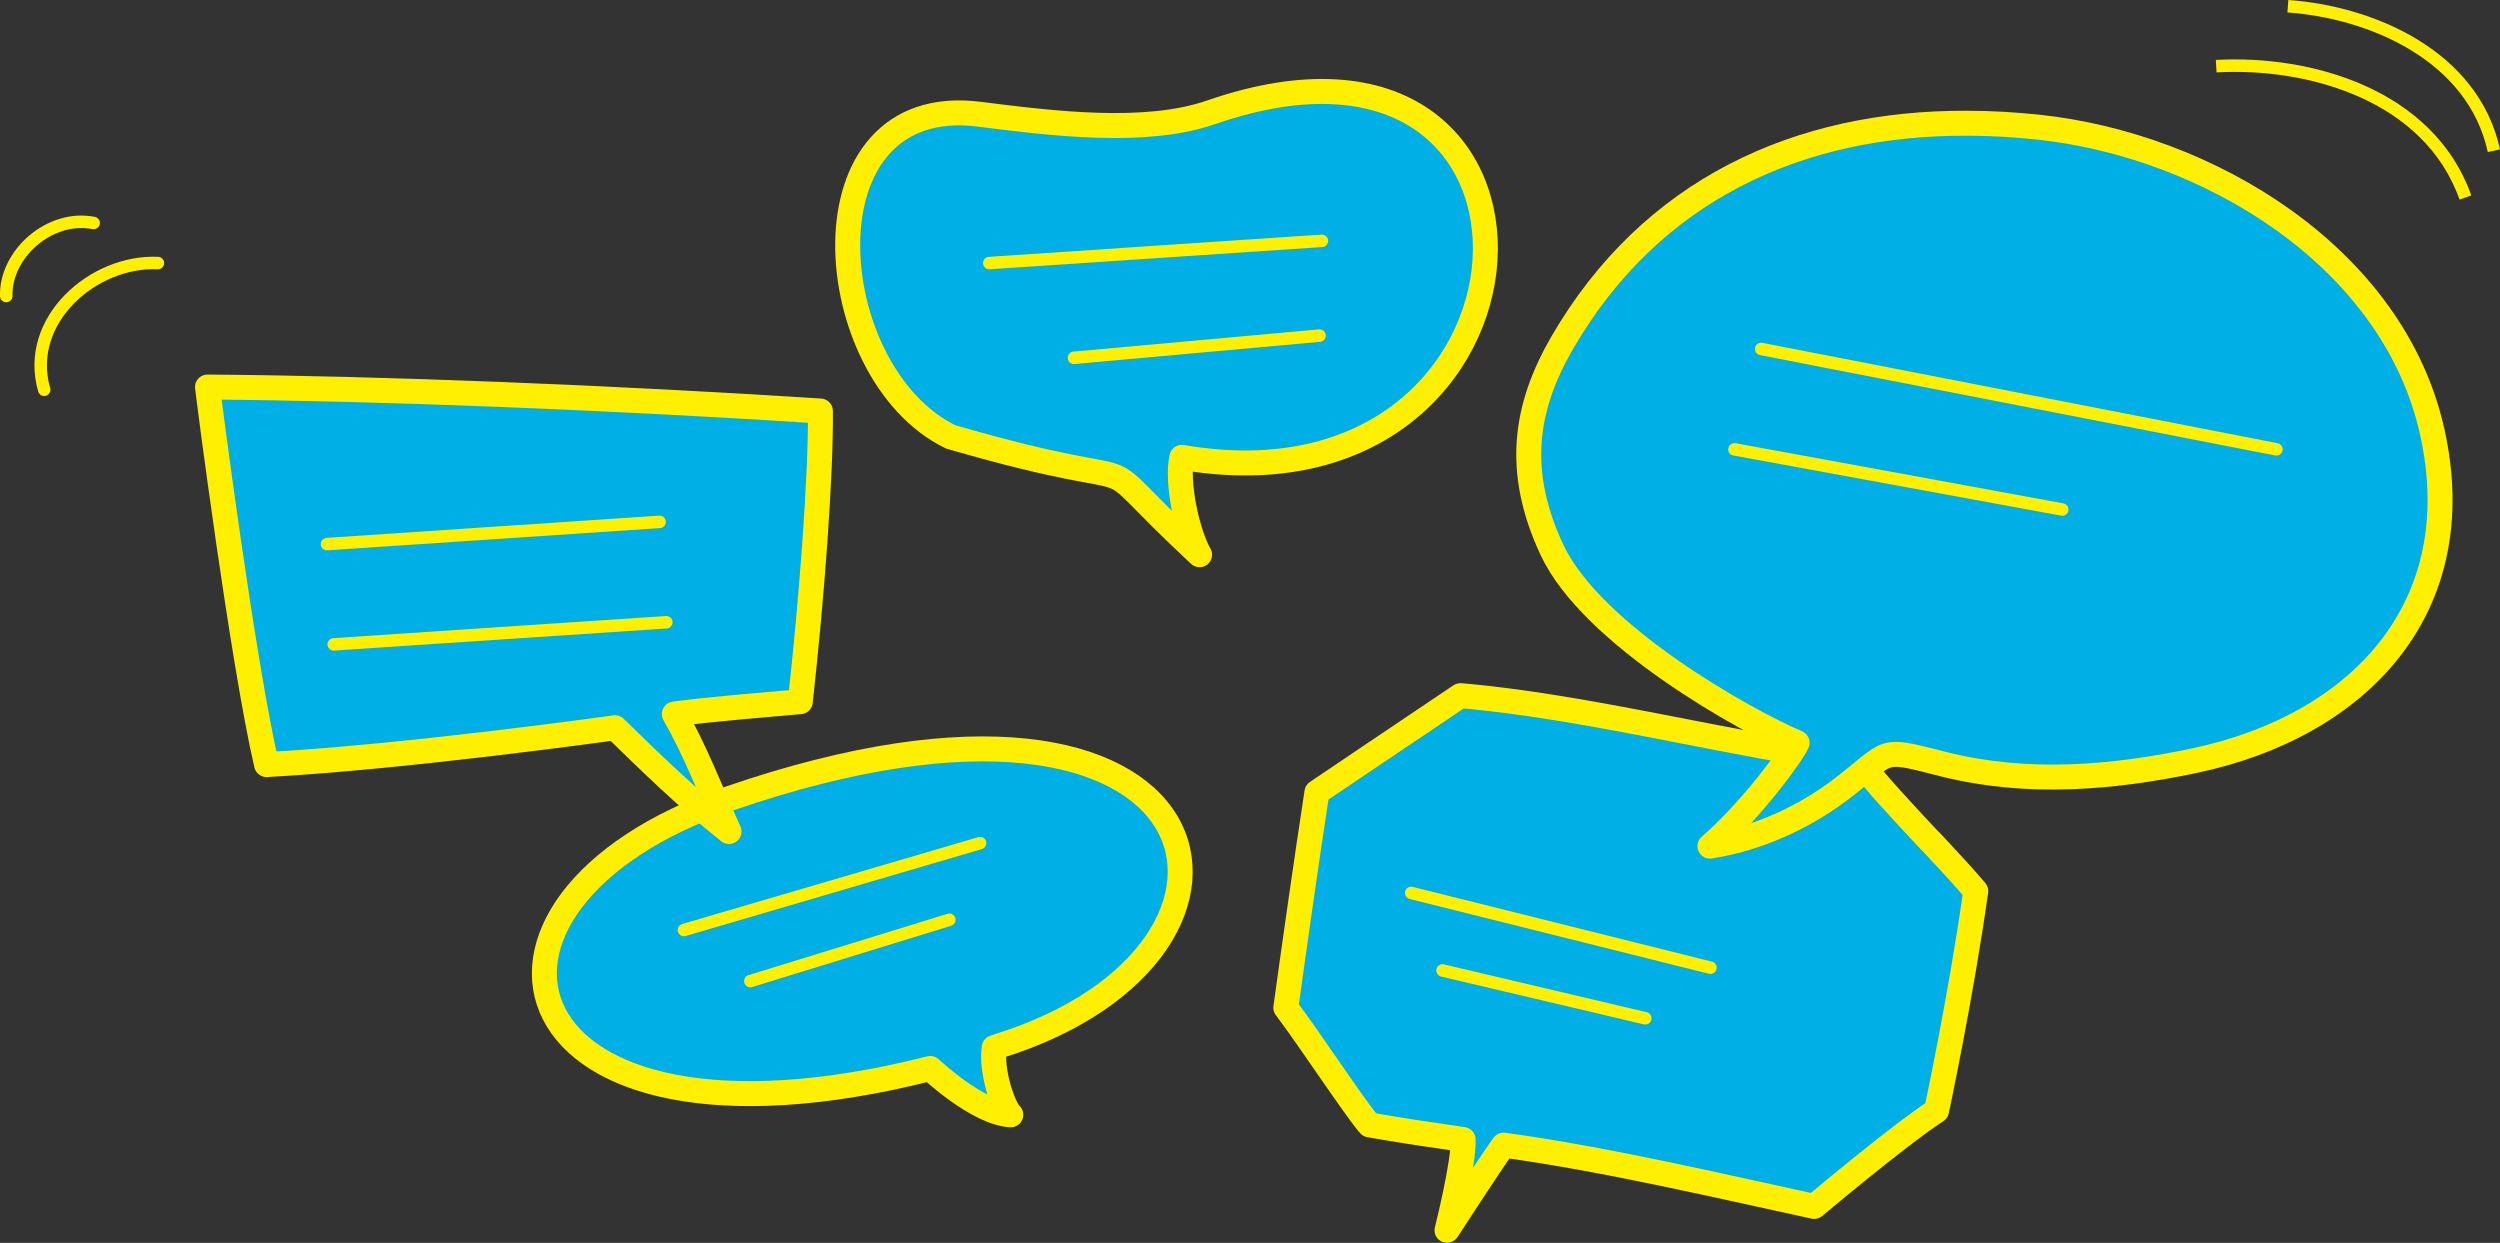
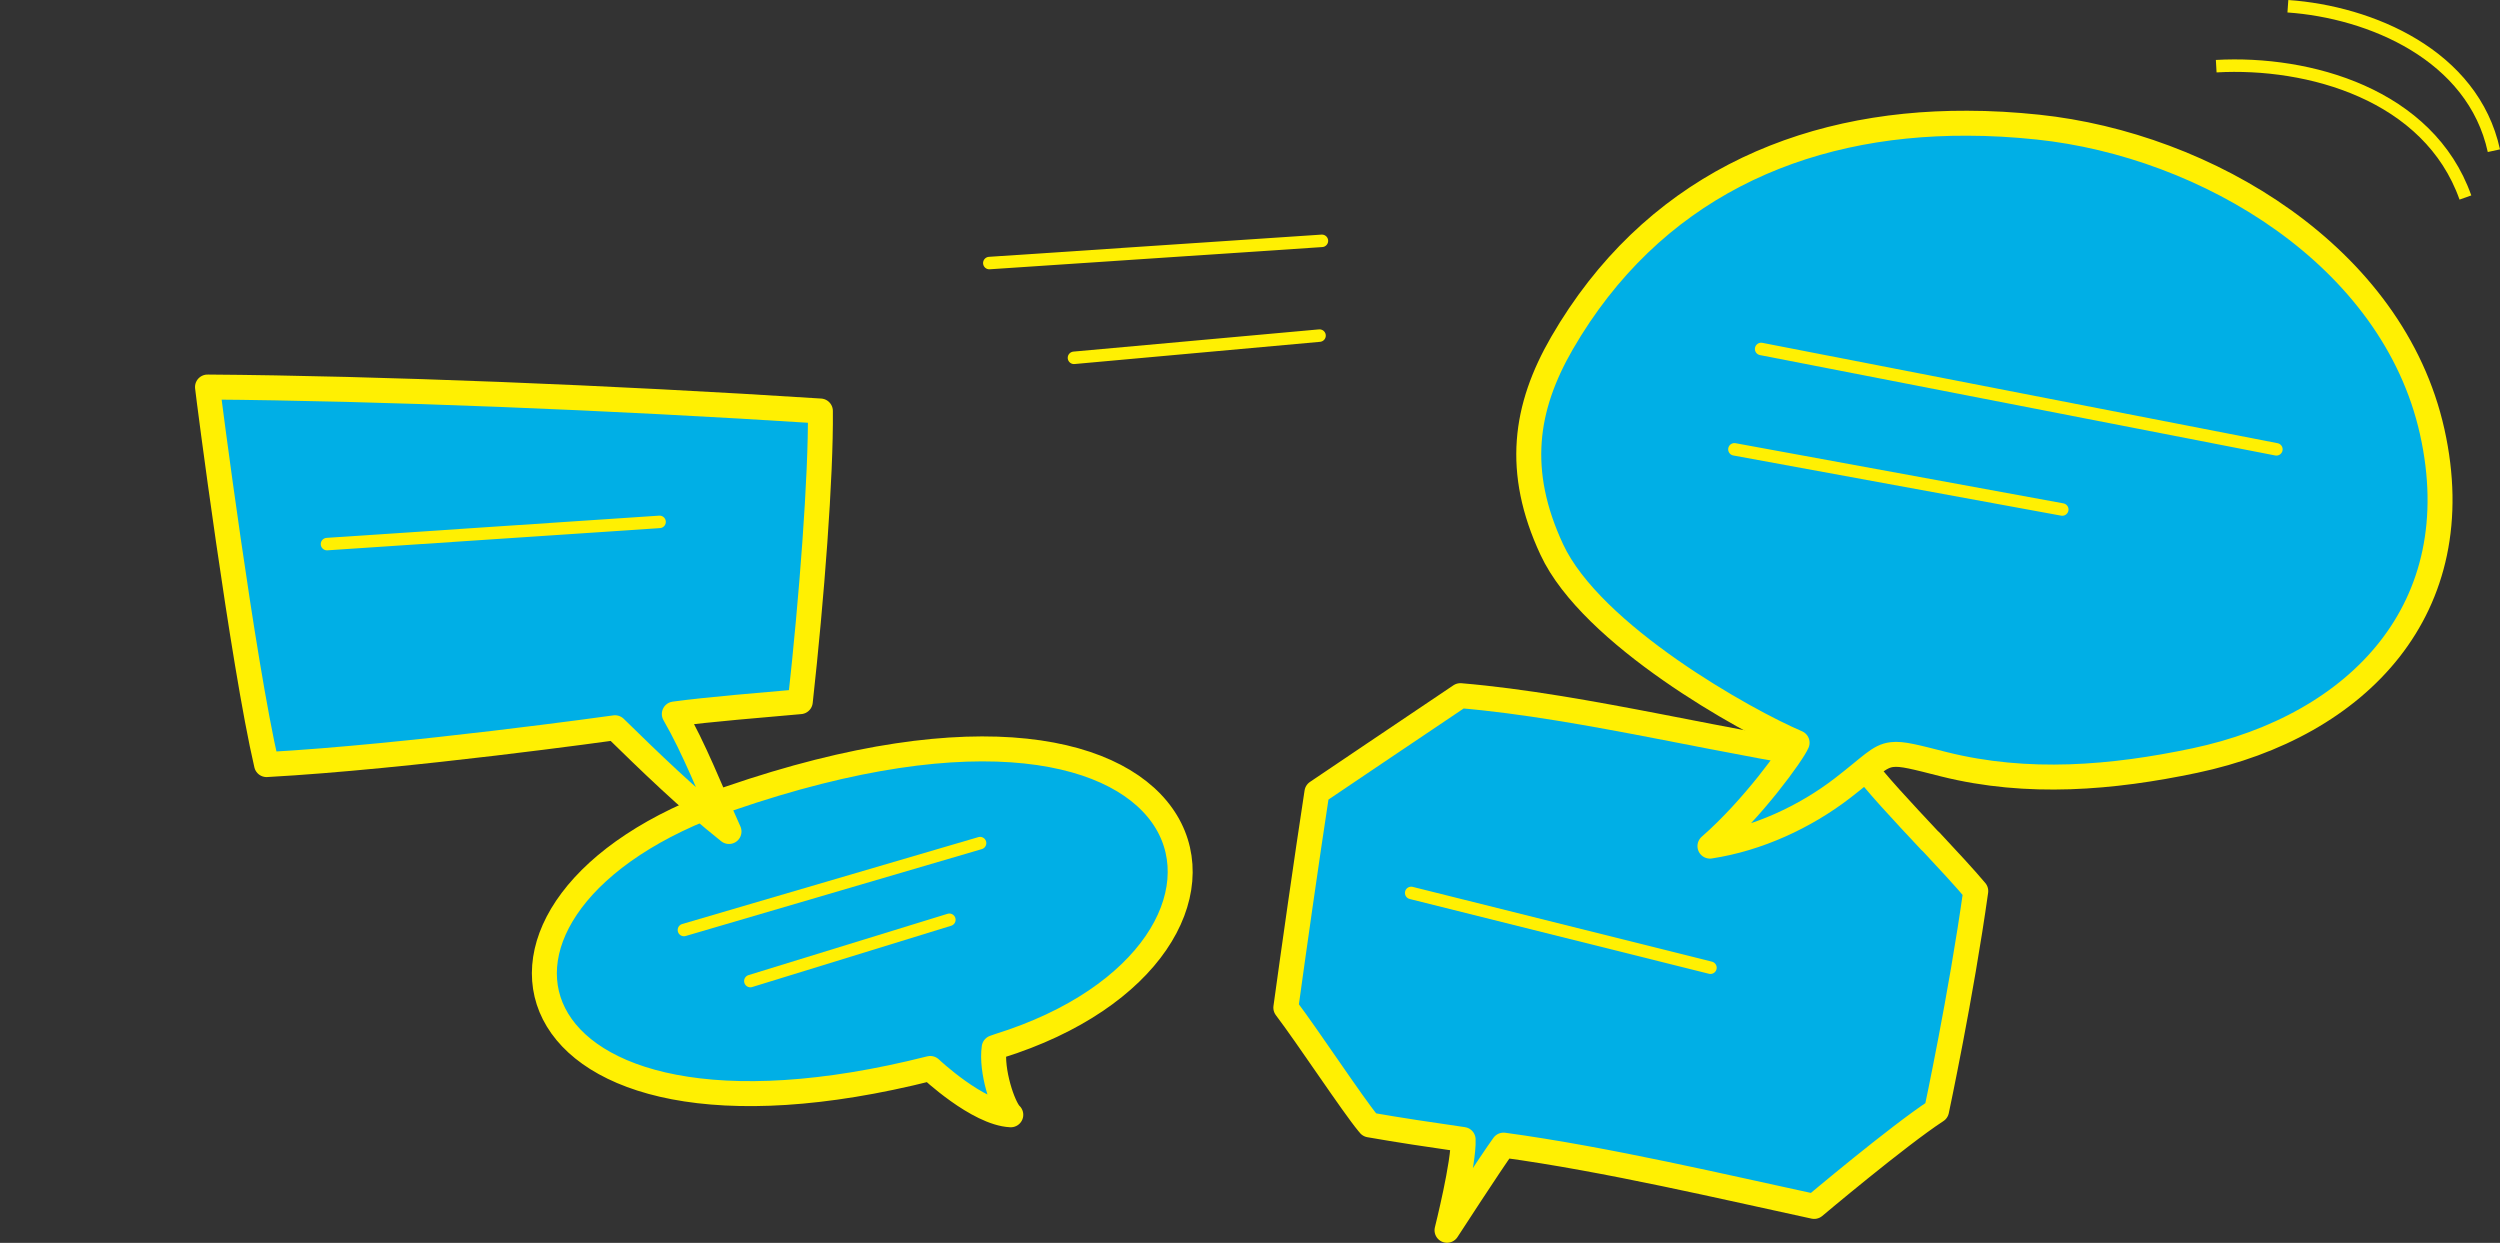
<svg xmlns="http://www.w3.org/2000/svg" id="b" viewBox="0 0 200.24 99.55">
  <rect x="0" y="0" width="200.24" height="99.55" fill="#333333" stroke="none" />
  <g id="c">
    <path d="M154.61,67.38c-2.19-2.34-4.53-4.83-5.58-6.32-10.3-1.38-21.99-4.49-32.06-5.34-3,2.01-11.49,7.74-11.49,7.74-.84,5.48-1.9,12.96-2.49,17.25,1.76,2.32,5.33,7.74,6.6,9.27,0,0,.04.04.1.12,2.33.41,4.86.79,7.5,1.17.08,1.82-1.29,7.27-1.29,7.27,0,0,3.54-5.46,4.53-6.82,8.3,1.13,17.82,3.39,24.88,4.91,0,0,6.72-5.66,9.8-7.67,0,0,1.96-9.17,3.14-17.59-.89-1.06-2.23-2.5-3.63-4Z" style="fill:#00afe6; stroke:#fff002; stroke-linecap:round; stroke-linejoin:round; stroke-width:2px;" />
-     <path d="M157.57,9.87c1.85,0,3.74.11,5.65.31,13.51,1.42,28.45,10.31,31.59,24.4,3.15,14.14-5.91,23.57-19.02,26.34-6.59,1.39-13.39,1.97-20.07.3-2.29-.58-3.37-.88-4.18-.78-1.06.12-1.68.93-3.97,2.69-3,2.31-6.79,4.06-10.61,4.64,3.41-2.97,6.63-7.44,6.98-8.28-4.1-1.74-16.47-8.63-19.65-15.48-2.92-6.27-2.16-11.37.82-16.53,7.11-12.28,18.95-17.67,32.46-17.61Z" style="fill:#00afe6; stroke:#fff002; stroke-linecap:round; stroke-linejoin:round; stroke-width:2px;" />
+     <path d="M157.57,9.87c1.85,0,3.74.11,5.65.31,13.51,1.42,28.45,10.31,31.59,24.4,3.15,14.14-5.91,23.57-19.02,26.34-6.59,1.39-13.39,1.97-20.07.3-2.29-.58-3.37-.88-4.18-.78-1.06.12-1.68.93-3.97,2.69-3,2.31-6.79,4.06-10.61,4.64,3.41-2.97,6.63-7.44,6.98-8.28-4.1-1.74-16.47-8.63-19.65-15.48-2.92-6.27-2.16-11.37.82-16.53,7.11-12.28,18.95-17.67,32.46-17.61" style="fill:#00afe6; stroke:#fff002; stroke-linecap:round; stroke-linejoin:round; stroke-width:2px;" />
    <path d="M80.95,89.29c-.62-.62-1.59-3.53-1.32-5.38l.37-.13c24.49-7.64,18.49-33.63-21.58-19.82-24.39,8.41-18.43,30.35,16.09,21.62,0,0,3.79,3.58,6.45,3.71Z" style="fill:#00afe6; stroke:#fff002; stroke-linecap:round; stroke-linejoin:round; stroke-width:2px;" />
    <path d="M65.7,32.92c-16.8-1.08-35.24-1.82-49.08-1.92.05.56,2.83,22.09,4.73,30.24,11.31-.62,27.91-2.95,27.91-2.95,2.71,2.65,5.81,5.67,9.13,8.31-1.54-3.42-2.77-6.62-4.38-9.41,2.78-.38,7.1-.72,10.09-.99.92-8.33,1.66-18.03,1.61-23.28Z" style="fill:#00afe6; stroke:#fff002; stroke-linecap:round; stroke-linejoin:round; stroke-width:2px;" />
-     <path d="M96.99,9c-5.24,1.81-12.61.9-18.54.15-14.57-1.85-12.8,20.74-2.31,25.84,18.42,5.35,9.63-.16,19.94,9.44-1-1.75-1.87-5.84-1.42-7.8,30.96,5.32,33.02-38.25,2.33-27.63Z" style="fill:#00afe6; stroke:#fff002; stroke-linecap:round; stroke-linejoin:round; stroke-width:2px;" />
    <line x1="141.06" y1="27.95" x2="182.33" y2="35.99" style="fill:none; stroke:#fff002; stroke-linecap:round; stroke-linejoin:round;" />
    <line x1="138.92" y1="35.99" x2="165.18" y2="40.81" style="fill:none; stroke:#fff002; stroke-linecap:round; stroke-linejoin:round;" />
    <line x1="79.24" y1="21.07" x2="105.88" y2="19.29" style="fill:none; stroke:#fff002; stroke-linecap:round; stroke-linejoin:round;" />
    <line x1="26.19" y1="43.58" x2="52.83" y2="41.8" style="fill:none; stroke:#fff002; stroke-linecap:round; stroke-linejoin:round;" />
-     <line x1="26.73" y1="51.61" x2="53.37" y2="49.84" style="fill:none; stroke:#fff002; stroke-linecap:round; stroke-linejoin:round;" />
    <line x1="54.78" y1="74.49" x2="78.5" y2="67.53" style="fill:none; stroke:#fff002; stroke-linecap:round; stroke-linejoin:round;" />
    <line x1="60.1" y1="78.58" x2="76.04" y2="73.67" style="fill:none; stroke:#fff002; stroke-linecap:round; stroke-linejoin:round;" />
    <line x1="113.03" y1="71.52" x2="137" y2="77.51" style="fill:none; stroke:#fff002; stroke-linecap:round; stroke-linejoin:round;" />
-     <line x1="115.54" y1="77.73" x2="131.78" y2="81.56" style="fill:none; stroke:#fff002; stroke-linecap:round; stroke-linejoin:round;" />
    <line x1="86.02" y1="28.66" x2="105.69" y2="26.88" style="fill:none; stroke:#fff002; stroke-linecap:round; stroke-linejoin:round;" />
    <path d="M177.51,5.3c7.41-.42,17.03,2.25,19.96,10.52" style="fill:none; stroke:#fff002; stroke-miterlimit:10;" />
    <path d="M183.25.5c6.62.46,14.83,3.91,16.5,11.57" style="fill:none; stroke:#fff002; stroke-miterlimit:10;" />
-     <path d="M3.54,31.22c-1.6-5.55,3.93-10.39,9.11-10.15" style="fill:none; stroke:#fff002; stroke-linecap:round; stroke-linejoin:round;" />
-     <path d="M.5,23.71c-.09-3.35,3.47-6.54,7-5.85" style="fill:none; stroke:#fff002; stroke-linecap:round; stroke-linejoin:round;" />
  </g>
</svg>